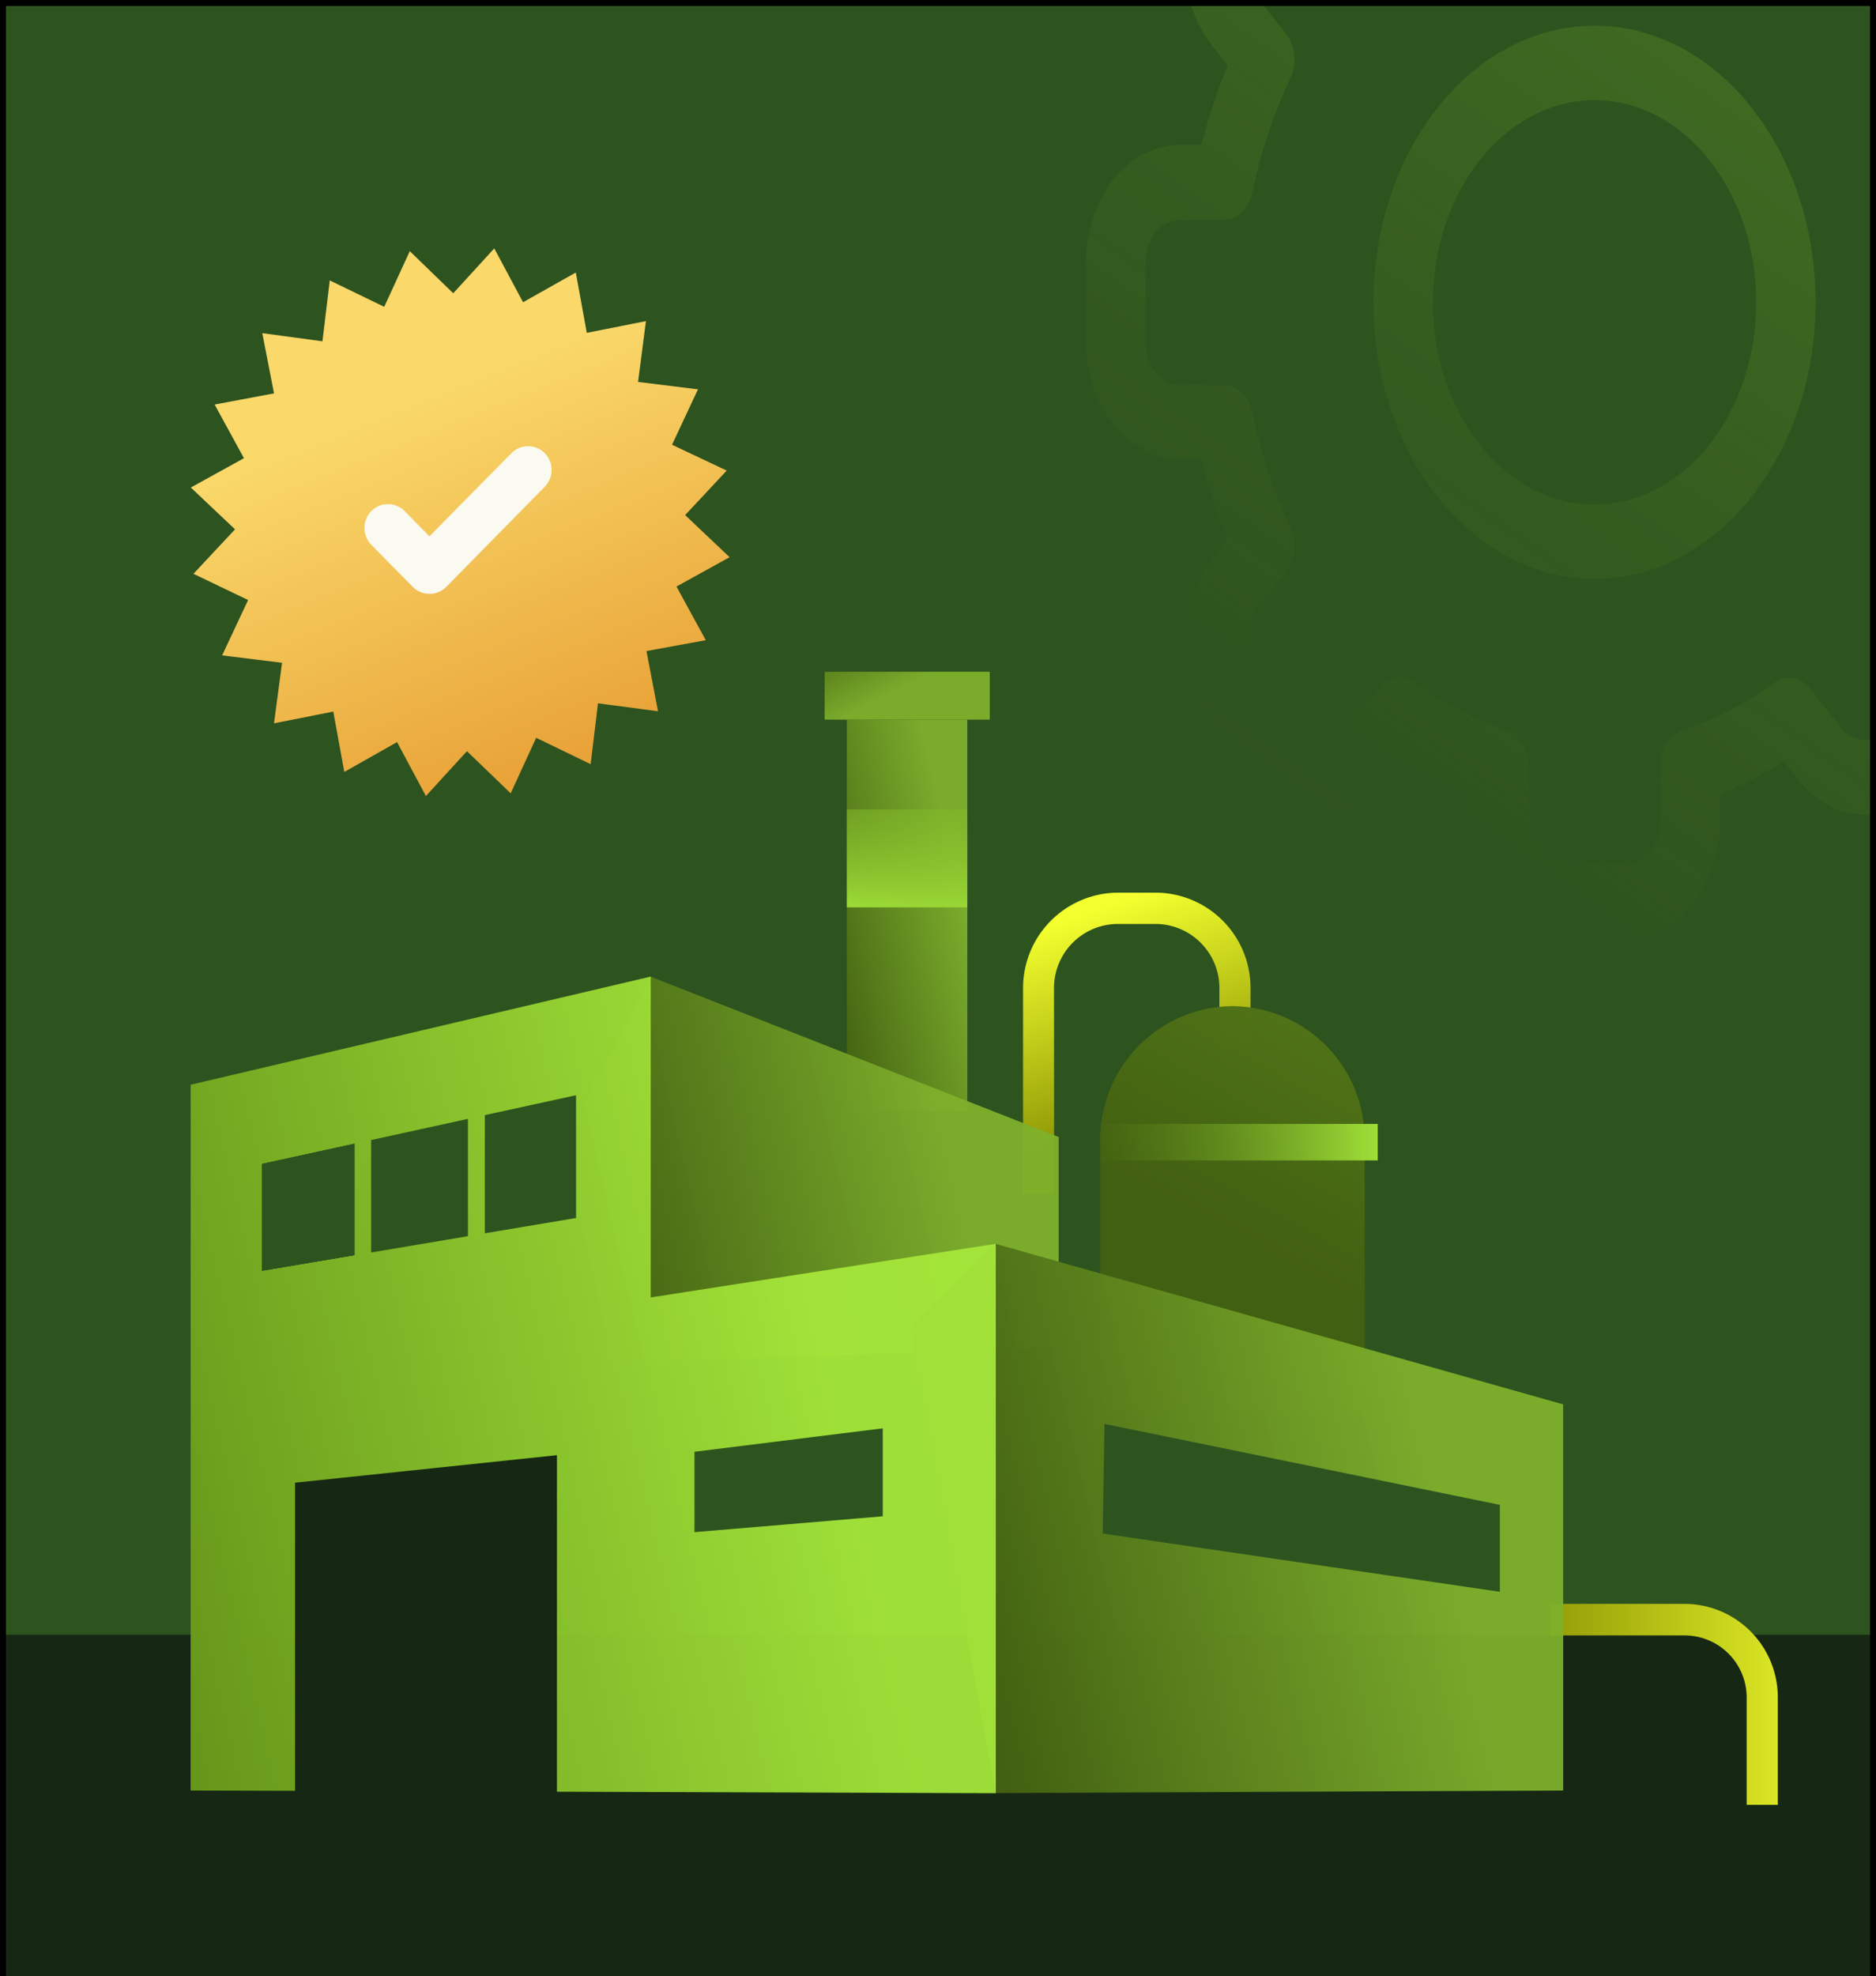
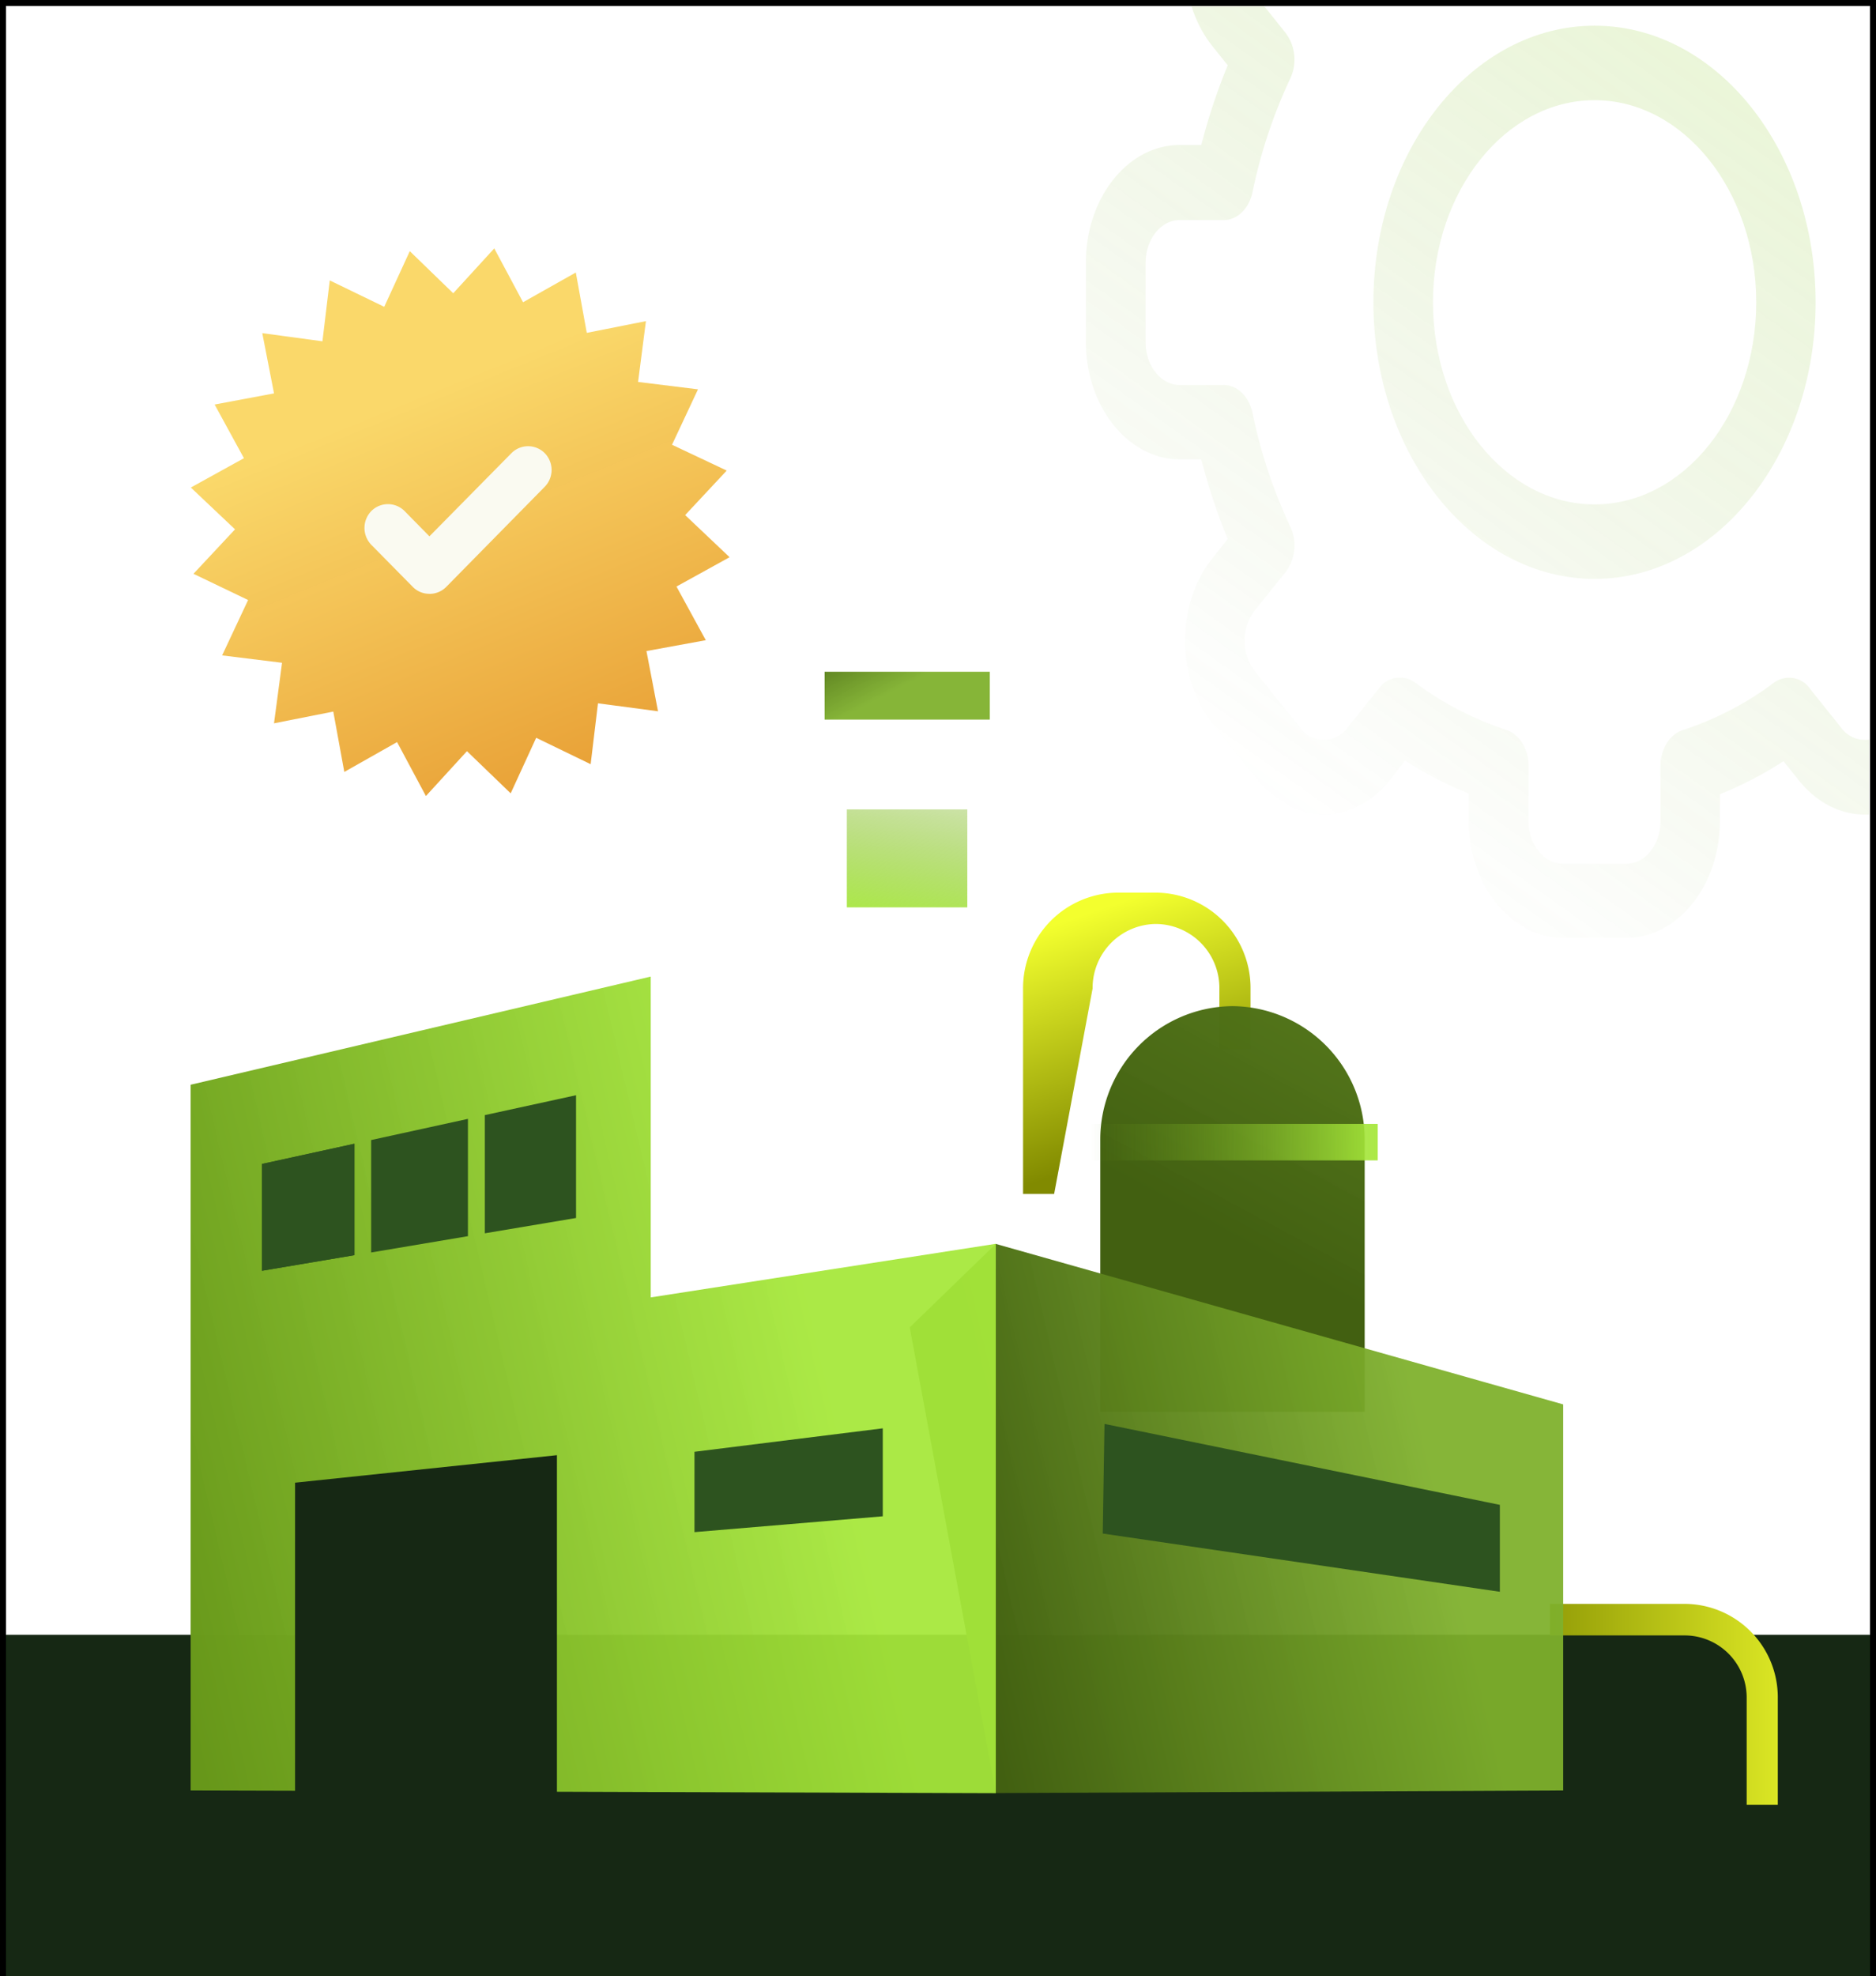
<svg xmlns="http://www.w3.org/2000/svg" xmlns:xlink="http://www.w3.org/1999/xlink" viewBox="0 0 320 336.94" data-name="Layer 1" id="Layer_1">
  <defs>
    <style>.cls-1,.cls-20{fill:none;}.cls-2{clip-path:url(#clip-path);}.cls-3{fill:#2d531f;}.cls-4{fill:#162814;}.cls-5{fill:url(#linear-gradient);}.cls-6{fill:#fafaf1;}.cls-7{fill:url(#linear-gradient-2);}.cls-8{fill:url(#linear-gradient-3);}.cls-9{fill:url(#linear-gradient-4);}.cls-10{fill:url(#linear-gradient-5);}.cls-11{fill:url(#linear-gradient-6);}.cls-12{fill:url(#linear-gradient-7);}.cls-13{fill:url(#linear-gradient-8);}.cls-14{fill:url(#linear-gradient-9);}.cls-15{fill:url(#linear-gradient-10);}.cls-16{fill:url(#linear-gradient-11);}.cls-17{opacity:0.3;}.cls-18{fill:url(#linear-gradient-12);}.cls-19{fill:url(#linear-gradient-13);}.cls-20{stroke:#000;}</style>
    <clipPath id="clip-path">
      <rect height="600" width="320" class="cls-1" />
    </clipPath>
    <linearGradient gradientUnits="userSpaceOnUse" gradientTransform="matrix(1, 0, 0, -1, 0, 600)" y2="418.71" x2="116.03" y1="532.11" x1="69.89" id="linear-gradient">
      <stop stop-color="#fad86a" offset="0" />
      <stop stop-opacity="0.99" stop-color="#dd7b12" offset="0.98" />
    </linearGradient>
    <linearGradient gradientUnits="userSpaceOnUse" gradientTransform="matrix(1, 0, 0, -1, 0, 600)" y2="309.58" x2="252.16" y1="309.32" x1="317.15" id="linear-gradient-2">
      <stop stop-color="#f3ff2e" offset="0" />
      <stop stop-color="#818a00" offset="0.98" />
    </linearGradient>
    <linearGradient gradientUnits="userSpaceOnUse" gradientTransform="matrix(1, 0, 0, -1, 0, 600)" y2="446.22" x2="164.45" y1="440.08" x1="138.15" id="linear-gradient-3">
      <stop stop-color="#426011" offset="0" />
      <stop stop-opacity="0.94" stop-color="#7fb12c" offset="1" />
    </linearGradient>
    <linearGradient xlink:href="#linear-gradient-2" y2="404.54" x2="197.56" y1="443.87" x1="184.25" id="linear-gradient-4" />
    <linearGradient xlink:href="#linear-gradient-3" y2="537.01" x2="292.28" y1="387.79" x1="211.54" id="linear-gradient-5" />
    <linearGradient xlink:href="#linear-gradient-3" y2="405.74" x2="162.11" y1="391.17" x1="99.77" id="linear-gradient-6" />
    <linearGradient xlink:href="#linear-gradient-3" y2="347.64" x2="245.32" y1="328.58" x1="163.62" id="linear-gradient-7" />
    <linearGradient gradientUnits="userSpaceOnUse" gradientTransform="matrix(1, 0, 0, -1, 0, 600)" y2="442.78" x2="152.96" y1="479.54" x1="158.95" id="linear-gradient-8">
      <stop stop-opacity="0" stop-color="#67971a" offset="0" />
      <stop stop-opacity="0.94" stop-color="#a6e83a" offset="1" />
    </linearGradient>
    <linearGradient gradientUnits="userSpaceOnUse" gradientTransform="matrix(1, 0, 0, -1, 0, 600)" y2="364.02" x2="140.96" y1="337" x1="25.22" id="linear-gradient-9">
      <stop stop-color="#67971a" offset="0" />
      <stop stop-opacity="0.94" stop-color="#a6e83a" offset="1" />
    </linearGradient>
    <linearGradient xlink:href="#linear-gradient-3" y2="482.81" x2="154.01" y1="496.48" x1="146.97" id="linear-gradient-10" />
    <linearGradient xlink:href="#linear-gradient-8" y2="405.27" x2="235.04" y1="405.27" x1="185.98" id="linear-gradient-11" />
    <linearGradient xlink:href="#linear-gradient-8" y2="646.88" x2="342.14" y1="465.79" x1="213" id="linear-gradient-12" />
    <linearGradient xlink:href="#linear-gradient-8" y2="646.87" x2="342.15" y1="465.78" x1="213.01" id="linear-gradient-13" />
  </defs>
  <g class="cls-2">
-     <path d="M320,0H0V487.5H320Z" class="cls-3" />
    <path d="M320,278.72H0V487.5H320Z" class="cls-4" />
    <path d="M112.24,121.27,102,119.91l-1.25,10.38-9.29-4.5-4.35,9.47-7.46-7.19-7,7.65-4.92-9.2-9,5.09-1.88-10.29-10.11,2L48.11,113l-10.22-1.26,4.43-9.44L33,97.83l7.09-7.58-7.54-7.13,9.06-5-5-9.15,10.13-1.9-2-10.27L55,58.19l1.25-10.38,9.29,4.5,4.36-9.49L77.31,50l7-7.65,4.91,9.18,9-5.07,1.87,10.29,10.09-2-1.34,10.37,10.22,1.26-4.43,9.45,9.33,4.4-7.09,7.59L124.45,95l-9.06,5,5,9.15L110.27,111Z" class="cls-5" />
    <path d="M73.23,101.24a3.94,3.94,0,0,1-2.83-1.19l-7.06-7.16a4.13,4.13,0,0,1,0-5.76,4,4,0,0,1,5.67,0l4.24,4.31,14-14.19a4,4,0,0,1,5.66,0,4.1,4.1,0,0,1,0,5.75l-16.8,17.07a4,4,0,0,1-2.83,1.18Z" class="cls-6" />
    <path d="M303.23,307.71h-5.29V289.48a10.59,10.59,0,0,0-10.48-10.65H264.38v-5.38h23.08a15.94,15.94,0,0,1,15.79,16v18.24Z" class="cls-7" />
-     <path d="M165,122.69H144.45v66.72H165Z" class="cls-8" />
-     <path d="M179.81,203.56h-5.3v-35a16.27,16.27,0,0,1,16.11-16.37h6.58a16.25,16.25,0,0,1,16.11,16.37v10.33H208V168.53a10.92,10.92,0,0,0-10.82-11h-6.58a10.91,10.91,0,0,0-10.81,11Z" class="cls-9" />
+     <path d="M179.81,203.56h-5.3v-35a16.27,16.27,0,0,1,16.11-16.37h6.58a16.25,16.25,0,0,1,16.11,16.37v10.33H208V168.53a10.92,10.92,0,0,0-10.82-11a10.91,10.91,0,0,0-10.81,11Z" class="cls-9" />
    <path d="M210.22,171.54a22.74,22.74,0,0,1,22.56,22.91v46.26h-45.1V194.45a22.74,22.74,0,0,1,22.56-22.91Z" class="cls-10" />
-     <path d="M96.72,193.85l14.22-27.35,69.64,27.35v35.81l-76.64,2.88Z" class="cls-11" />
    <path d="M155.18,226.31l14.68-14.23,96.78,27.36v65.83l-96.78.44Z" class="cls-12" />
    <path d="M165,138H144.45V154.7H165Z" class="cls-13" />
    <path d="M169.86,212.06v93.67L95,305.48l-44.67-.16-17.81-.05V184.94L111,166.5v54.7Z" class="cls-14" />
    <path d="M168.83,114.53H140.66v8.16h28.17Z" class="cls-15" />
    <path d="M44.67,198.45,60.45,195V214l-15.78,2.66Z" class="cls-3" />
    <path d="M79.82,190.76v20l-16.51,2.78V194.37Z" class="cls-3" />
    <path d="M98.26,186.73v20.93L82.7,210.27V190.12Z" class="cls-3" />
-     <path d="M60.45,195V214l-15.78,2.66V198.45Z" class="cls-3" />
    <path d="M60.45,195V214l-15.78,2.66V198.45Z" class="cls-3" />
    <path d="M118.46,247.52l32.12-4v15l-32.12,2.7Z" class="cls-3" />
    <path d="M188.4,242.77l67.44,13.8v14.82l-67.74-9.93Z" class="cls-3" />
    <path d="M95,248.1v57.61l-44.67-.16V252.79Z" class="cls-4" />
    <path d="M235,191.62H186v6.22H235Z" class="cls-16" />
    <g class="cls-17">
      <path d="M277.41,159.9H266.53c-8.8,0-16-9-16-20v-4.6a63,63,0,0,1-10.86-5.64L237.09,133c-6.32,7.9-16.45,7.68-22.58,0l-7.69-9.62c-6.15-7.68-6.32-20.32,0-28.22l2.6-3.26a102,102,0,0,1-4.51-13.58h-3.68c-8.8,0-16-9-16-20V44.72c0-11,7.17-20,16-20h3.68a102,102,0,0,1,4.51-13.58l-2.6-3.26c-6.32-7.9-6.15-20.54,0-28.22l7.69-9.62c6.15-7.7,16.27-7.88,22.58,0l2.61,3.26a63,63,0,0,1,10.86-5.64v-4.6c0-11,7.17-20,16-20h10.88c8.8,0,16,9,16,20v4.6a63.35,63.35,0,0,1,10.86,5.64l2.61-3.26c6.32-7.9,16.45-7.68,22.57,0l7.7,9.62c6.14,7.68,6.32,20.32,0,28.22l-2.61,3.26A100.53,100.53,0,0,1,339,24.76h3.68c8.8,0,16,9,16,20v13.6c0,11-7.17,20-16,20H339a100.53,100.53,0,0,1-4.51,13.58l2.61,3.26c6.32,7.9,6.14,20.54,0,28.22l-7.7,9.62c-6.14,7.7-16.27,7.88-22.57,0l-2.61-3.26a63.35,63.35,0,0,1-10.86,5.64v4.6C293.38,150.94,286.21,159.9,277.41,159.9Zm-36-43.52a54.37,54.37,0,0,0,15.52,8.06c2.24.72,3.81,3.26,3.81,6.14V140c0,4,2.61,7.26,5.81,7.26h10.88c3.2,0,5.81-3.26,5.81-7.26v-9.38c0-2.9,1.56-5.42,3.8-6.14a53.74,53.74,0,0,0,15.52-8.06,4.34,4.34,0,0,1,6.18,1L314,124a5,5,0,0,0,8.21,0l7.7-9.62a8.61,8.61,0,0,0,0-10.26l-5.32-6.64a7.59,7.59,0,0,1-.78-7.72,86.86,86.86,0,0,0,6.45-19.4c.57-2.8,2.61-4.76,4.91-4.76h7.5c3.2,0,5.81-3.26,5.81-7.26V44.74c0-4-2.61-7.26-5.81-7.26h-7.5c-2.32,0-4.34-2-4.91-4.76a85.86,85.86,0,0,0-6.45-19.4,7.57,7.57,0,0,1,.78-7.72L329.94-1a8.58,8.58,0,0,0,0-10.26l-7.7-9.62a5,5,0,0,0-8.21,0l-5.31,6.64a4.34,4.34,0,0,1-6.18,1A54.24,54.24,0,0,0,287-21.36c-2.24-.72-3.8-3.26-3.8-6.14v-9.38c0-4-2.61-7.26-5.81-7.26H266.53c-3.2,0-5.81,3.26-5.81,7.26v9.38c0,2.9-1.57,5.42-3.81,6.14a53.87,53.87,0,0,0-15.52,8.06,4.33,4.33,0,0,1-6.17-1l-5.32-6.64a5,5,0,0,0-8.2,0L214-11.3A8.61,8.61,0,0,0,214-1l5.31,6.64a7.59,7.59,0,0,1,.79,7.72,86.36,86.36,0,0,0-6.45,19.4c-.58,2.8-2.61,4.76-4.91,4.76h-7.51c-3.2,0-5.81,3.26-5.81,7.26v13.6c0,4,2.61,7.26,5.81,7.26h7.51c2.32,0,4.33,2,4.91,4.76a85.86,85.86,0,0,0,6.45,19.4,7.55,7.55,0,0,1-.79,7.72L214,104.12a8.58,8.58,0,0,0,0,10.26l7.7,9.62a5,5,0,0,0,8.2,0l5.32-6.64A4.38,4.38,0,0,1,241.39,116.38Z" class="cls-18" />
      <path d="M272,98.7c-20.8,0-37.73-21.16-37.73-47.16S251.17,4.38,272,4.38,309.7,25.54,309.7,51.54,292.77,98.7,272,98.7Zm0-81.62c-15.2,0-27.57,15.46-27.57,34.46S256.77,86,272,86s27.57-15.46,27.57-34.46S287.17,17.08,272,17.08Z" class="cls-19" />
    </g>
  </g>
  <rect height="599" width="319" y="0.5" x="0.5" class="cls-20" />
  <rect height="599" width="319" y="0.5" x="0.5" class="cls-20" />
</svg>